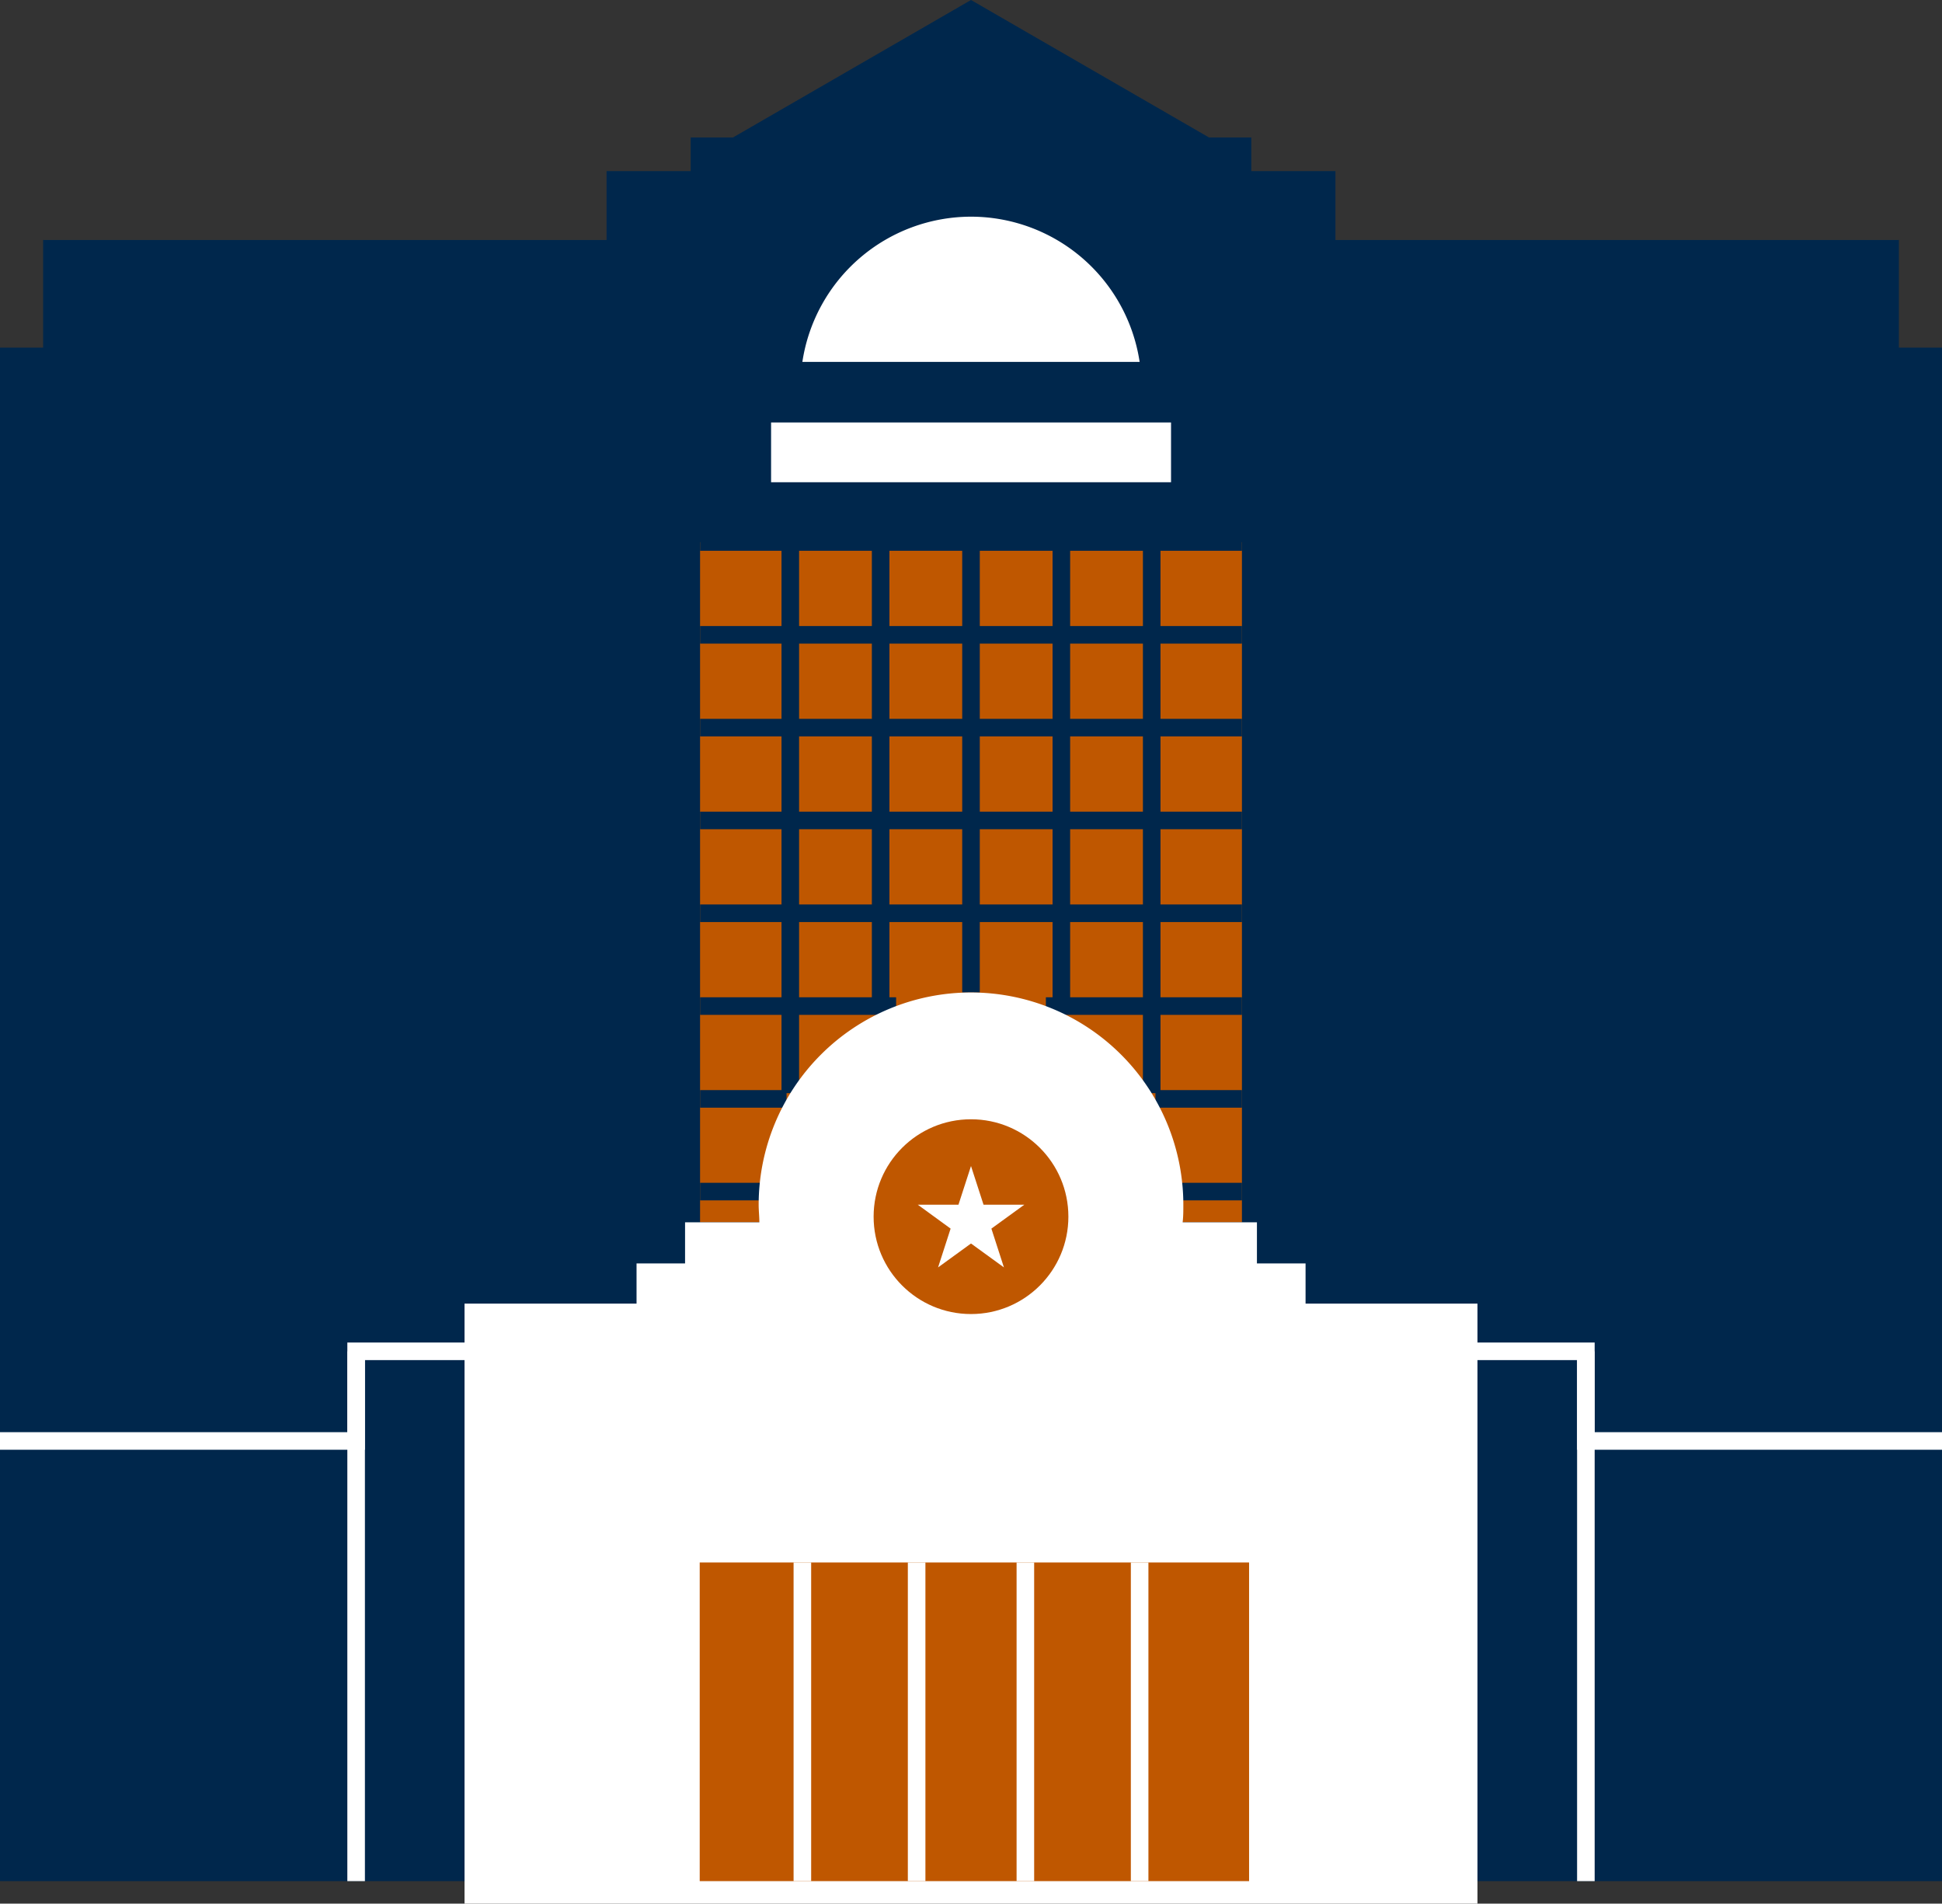
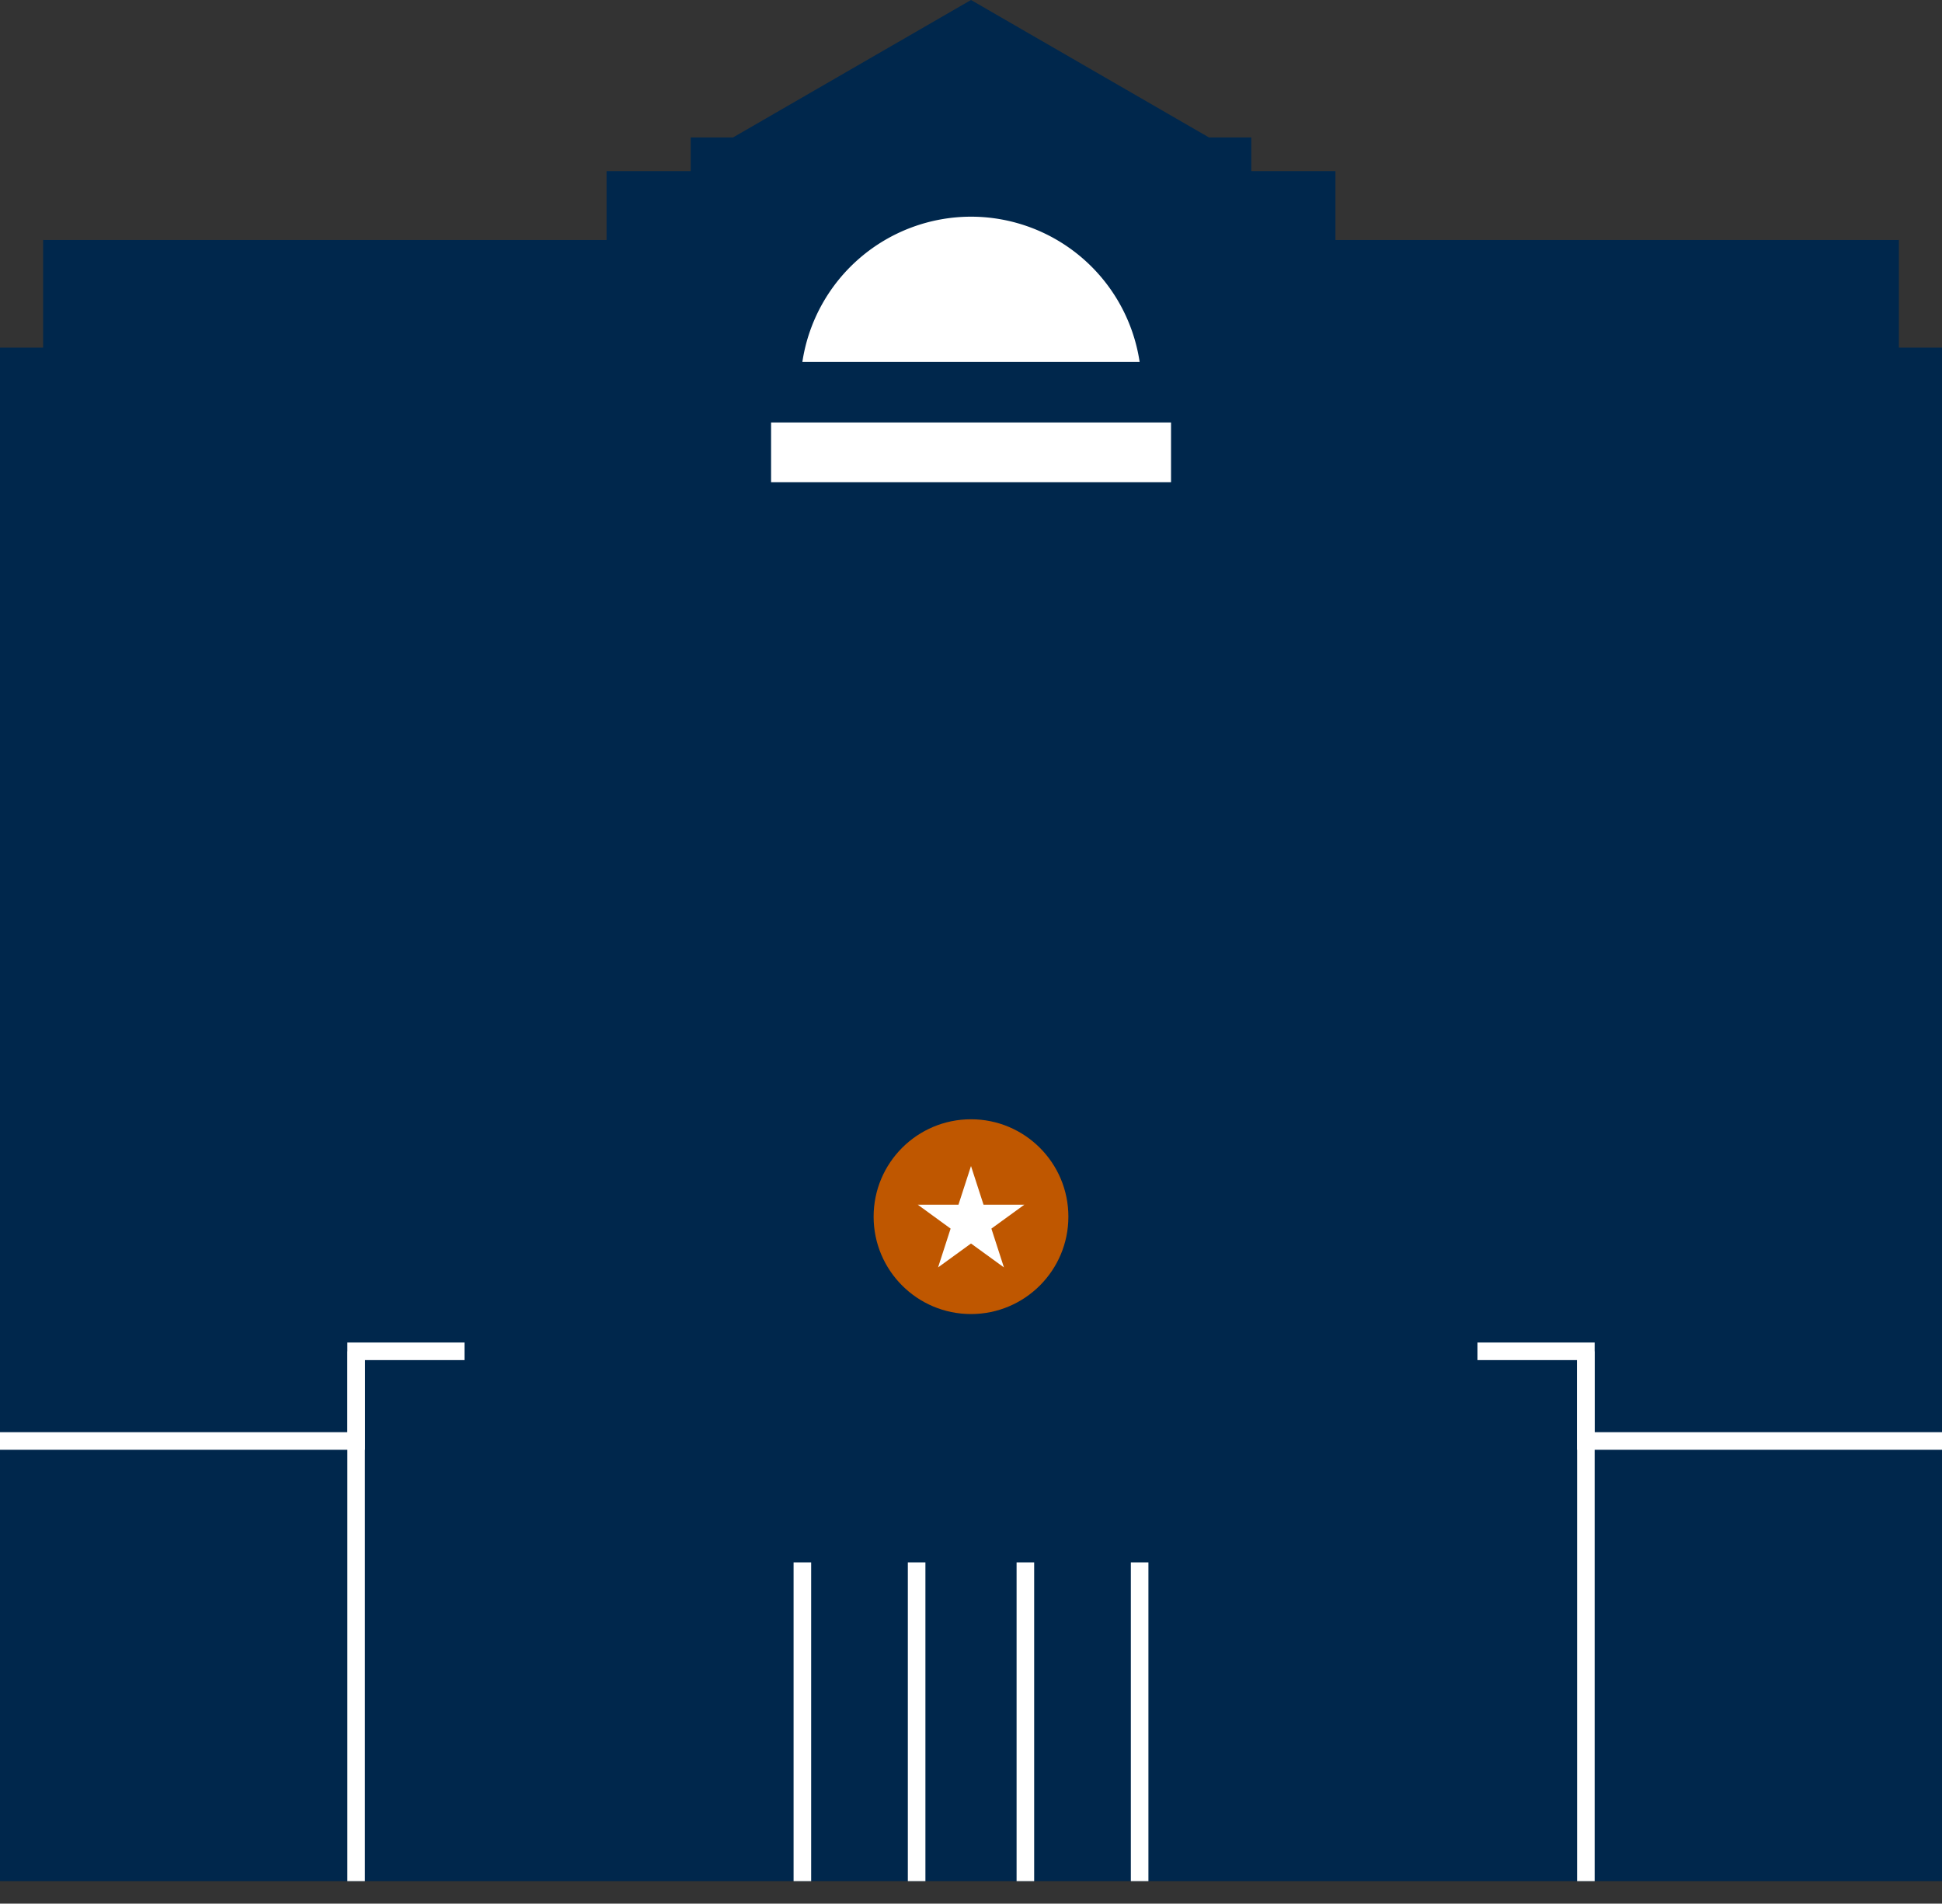
<svg xmlns="http://www.w3.org/2000/svg" viewBox="0 0 165.72 162.44">
  <rect x="0" y="0" width="165.72" height="162.44" fill="#333333" stroke="none" />
  <defs>
    <style>.cls-1{fill:#00274c;}.cls-2{fill:#fff;}.cls-3,.cls-5{fill:none;stroke-miterlimit:10;stroke-width:1.5px;}.cls-3{stroke:#fff;}.cls-4{fill:#bf5700;}.cls-5{stroke:#00274c;}</style>
  </defs>
  <g id="Layer_2" data-name="Layer 2">
    <g id="Main">
      <polygon class="cls-1" points="162.04 29.66 162.04 20.48 113.96 20.48 113.96 14.6 106.78 14.6 106.78 11.73 103.17 11.73 103.17 11.73 82.86 0 62.55 11.73 58.94 11.73 58.94 14.6 51.76 14.6 51.76 20.48 3.68 20.48 3.68 29.66 0 29.66 0 160.52 3.68 160.52 7.9 160.52 157.82 160.52 162.04 160.52 165.72 160.52 165.72 29.66 162.04 29.66" />
      <path class="cls-2" d="M82.86,18.49A14.57,14.57,0,0,0,68.47,30.88H97.25A14.56,14.56,0,0,0,82.86,18.49Z" />
      <rect class="cls-2" x="65.8" y="36.05" width="34.13" height="5.1" />
      <polyline class="cls-3" points="39.64 115.31 30.39 115.31 30.39 122.96 0 122.96" />
      <line class="cls-3" x1="30.39" y1="115.31" x2="30.39" y2="160.52" />
      <polyline class="cls-3" points="126.08 115.31 135.33 115.31 135.33 122.96 165.72 122.96" />
      <line class="cls-3" x1="135.33" y1="115.31" x2="135.33" y2="160.52" />
-       <polyline class="cls-4" points="59.74 104.3 59.74 46.26 105.98 46.26 105.98 104.3" />
      <line class="cls-5" x1="67.44" y1="46.25" x2="67.44" y2="93.28" />
      <line class="cls-5" x1="75.15" y1="46.25" x2="75.15" y2="86.4" />
      <line class="cls-5" x1="82.86" y1="46.25" x2="82.86" y2="84.69" />
      <line class="cls-5" x1="90.57" y1="46.25" x2="90.57" y2="86.4" />
      <line class="cls-5" x1="98.28" y1="46.25" x2="98.28" y2="93.28" />
      <line class="cls-5" x1="59.74" y1="54.17" x2="105.98" y2="54.17" />
      <line class="cls-5" x1="59.74" y1="46.25" x2="105.98" y2="46.25" />
-       <line class="cls-5" x1="59.74" y1="62.09" x2="105.98" y2="62.09" />
      <line class="cls-5" x1="59.74" y1="70.01" x2="105.98" y2="70.01" />
      <line class="cls-5" x1="59.74" y1="77.93" x2="105.98" y2="77.93" />
      <line class="cls-5" x1="59.74" y1="85.85" x2="76.47" y2="85.85" />
      <line class="cls-5" x1="89.25" y1="85.85" x2="105.98" y2="85.85" />
      <line class="cls-5" x1="59.74" y1="93.77" x2="67.12" y2="93.77" />
      <line class="cls-5" x1="98.6" y1="93.77" x2="105.98" y2="93.77" />
      <line class="cls-5" x1="100.81" y1="101.68" x2="105.98" y2="101.68" />
      <line class="cls-5" x1="59.74" y1="101.68" x2="64.91" y2="101.68" />
-       <path class="cls-2" d="M39.64,162.44v-51.2H54.32v-3.43h4.14V104.3H64.8c0-.49-.06-1-.06-1.49a18.12,18.12,0,0,1,36.24,0c0,.5,0,1-.06,1.49h6.34v3.51h4.15v3.43h14.67v51.2" />
-       <rect class="cls-4" x="59.71" y="133.33" width="46.88" height="27.19" />
      <line class="cls-3" x1="68.47" y1="133.33" x2="68.47" y2="160.52" />
      <line class="cls-3" x1="78.22" y1="133.33" x2="78.22" y2="160.52" />
      <line class="cls-3" x1="87.5" y1="133.33" x2="87.5" y2="160.52" />
      <line class="cls-3" x1="97.25" y1="133.33" x2="97.25" y2="160.52" />
      <circle class="cls-4" cx="82.86" cy="103.82" r="8.31" />
      <polygon class="cls-2" points="82.86 99.5 83.93 102.8 87.41 102.8 84.6 104.84 85.67 108.15 82.86 106.11 80.05 108.15 81.12 104.84 78.32 102.8 81.79 102.8 82.86 99.5" />
    </g>
  </g>
</svg>